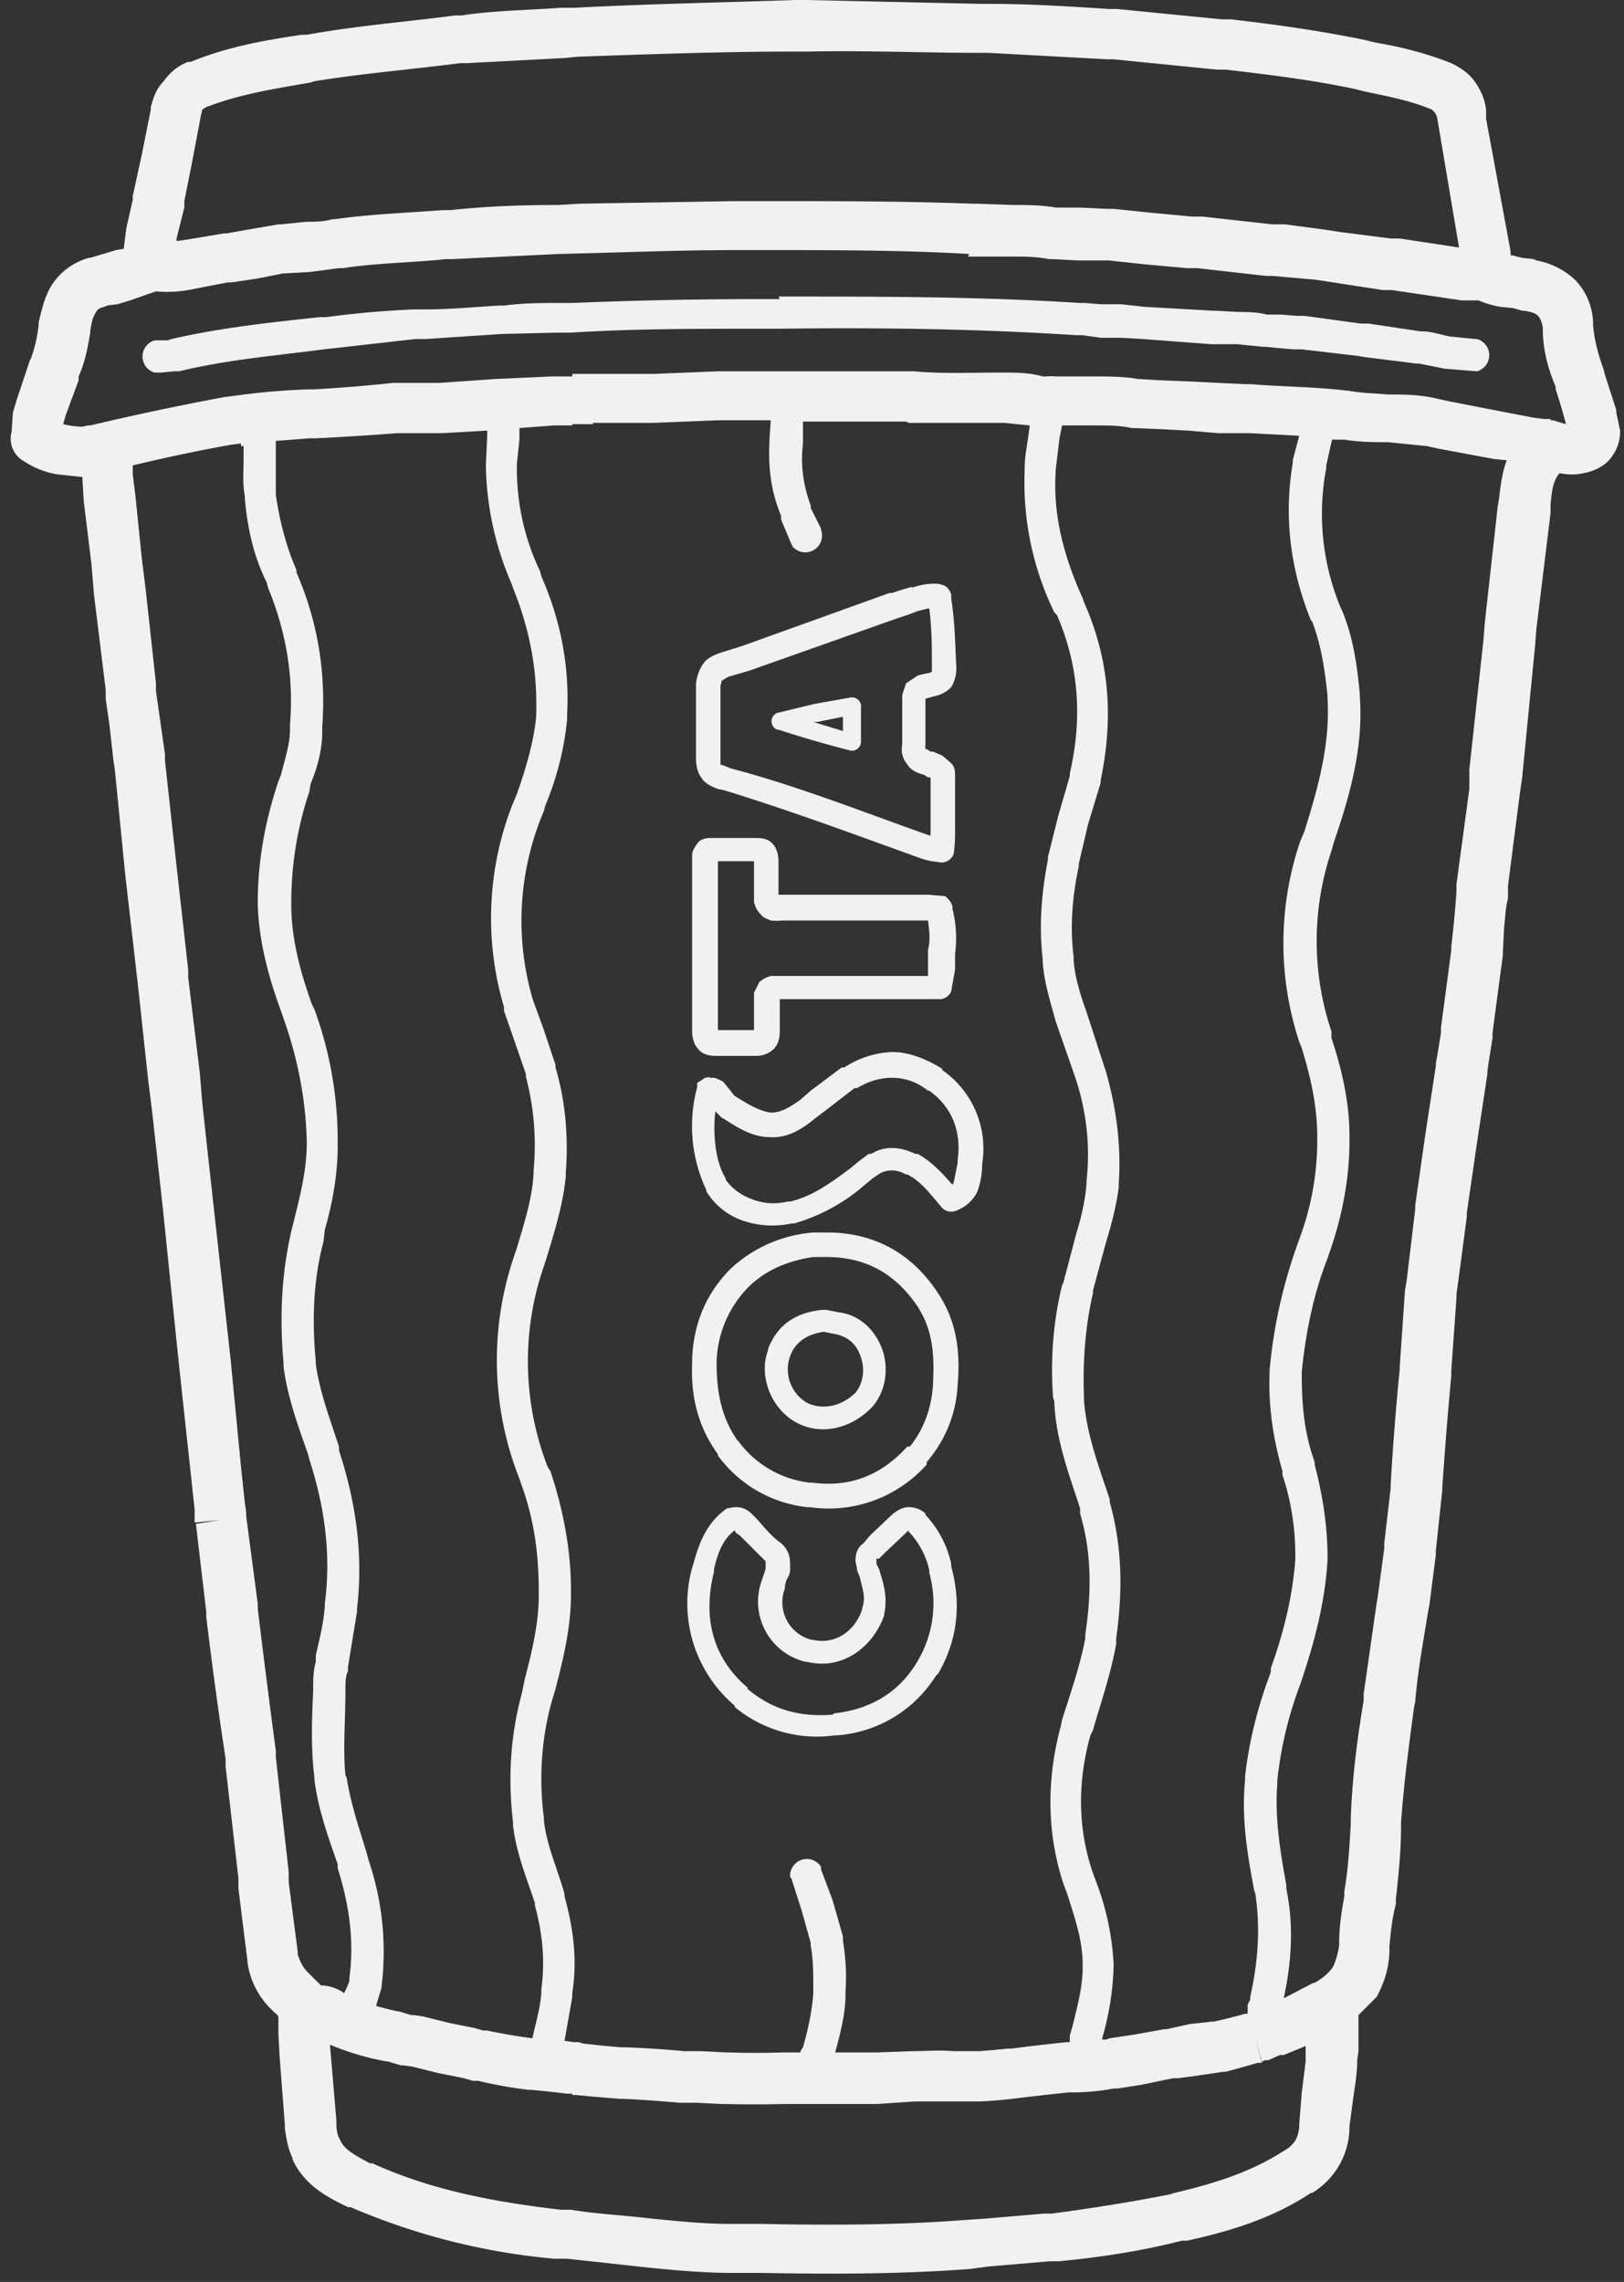
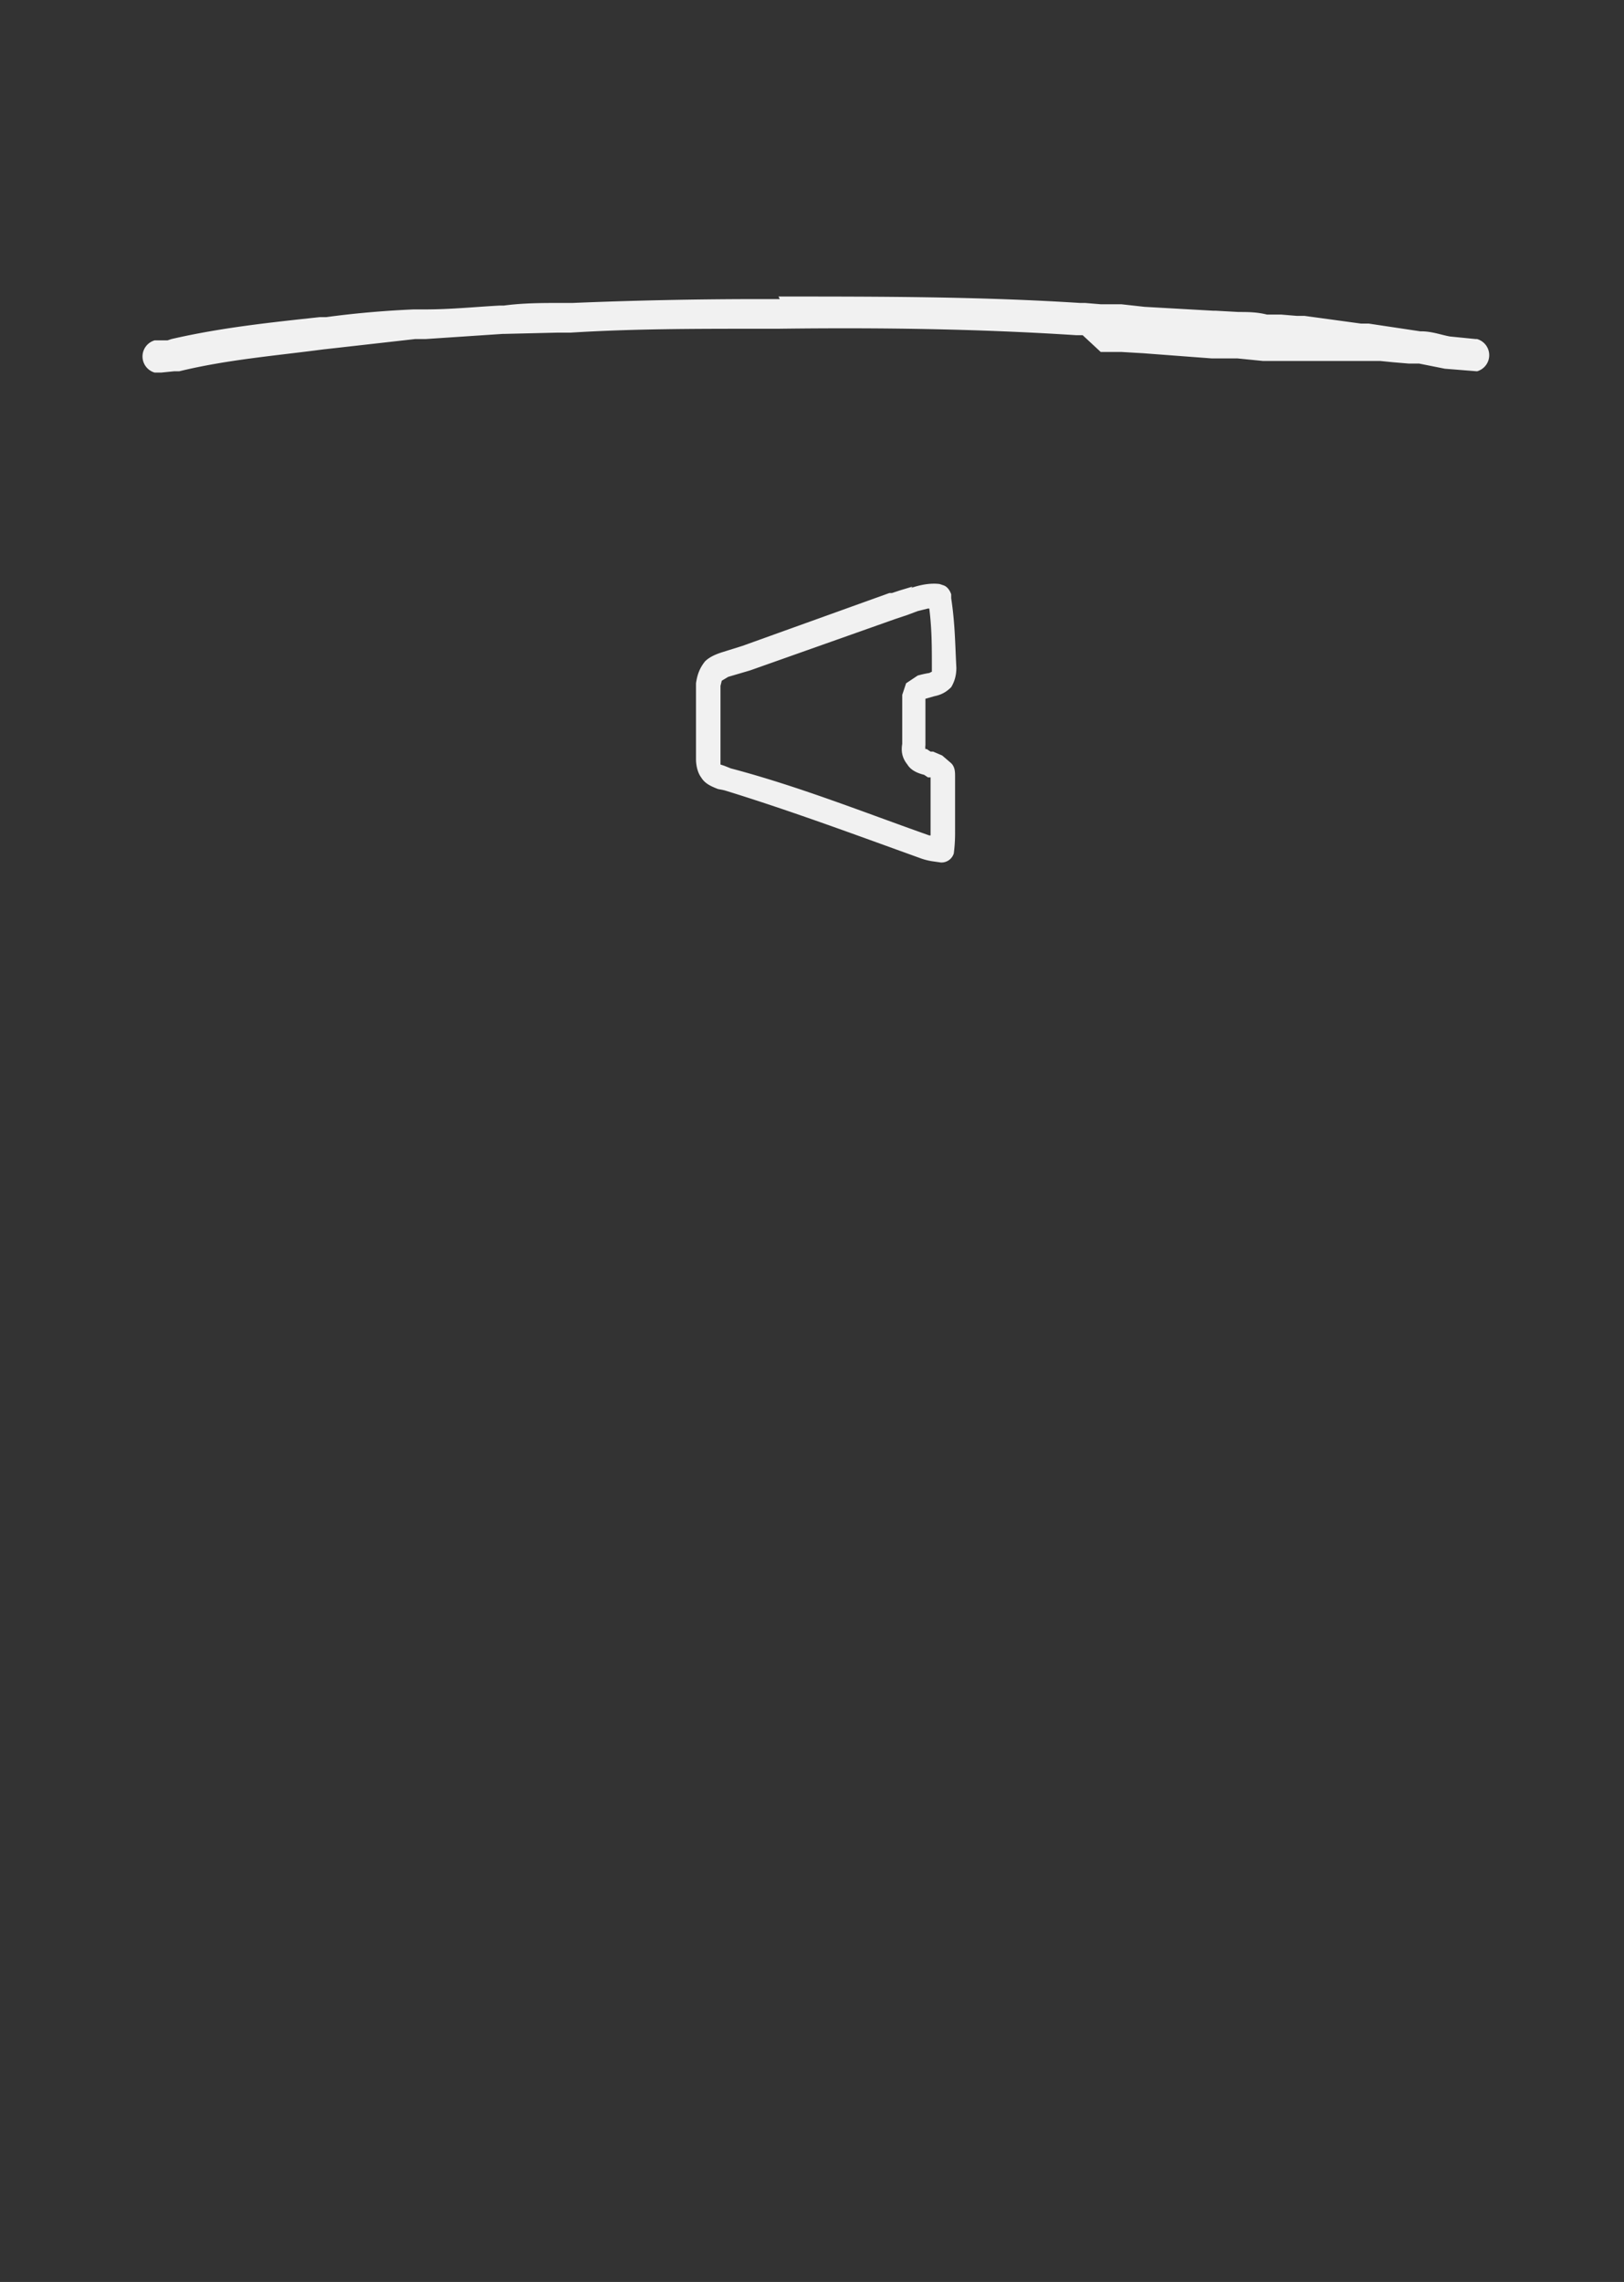
<svg xmlns="http://www.w3.org/2000/svg" width="126" height="177" fill="none" viewBox="0 0 126 177">
  <rect x="0" y="0" width="126" height="177" fill="#333333" stroke="none" />
-   <path fill="#F1F1F1" fill-rule="evenodd" d="M70.5 116.9c.5 0 1 .2 1.3.5v.1a8 8 0 0 1 2 3.8v.2c.8 2.9.5 5.7-1 8.3l-.2.2a9.9 9.9 0 0 1-7.6 4.6h-.2a10 10 0 0 1-7.8-2.2v-.1a10.4 10.4 0 0 1-3.3-10.7l.1-.3c.4-1.5 1-3.2 2.6-4.3l.6-.1h.1c.8 0 1.2.5 1.4.7l.3.3c.6.7 1.1 1.3 1.8 1.8.8.7.7 1.5.7 2v.1c0 .3-.2.6-.3.8l-.1.4v.2a3 3 0 0 0 2.1 4h.1c1.8.4 3.3-.8 3.8-2.4v-.1c.3-.8 0-1.5-.2-2.4l-.2-.5c0-.3-.2-.7-.1-1 0-.5.3-.9.6-1.1l.5-.6 1.8-1.7c.4-.3.8-.5 1.2-.5Zm0 1.8-1.8 1.7-.5.5H68v.4l.2.4c.3 1 .7 2.1.4 3.5v.1c-.8 2.3-3.1 4.3-6 3.6h-.1a4.8 4.8 0 0 1-3.4-6.3l.2-.6.1-.3v-.2a3.4 3.4 0 0 0 0-.3v-.1l-2-2-.3-.2-.1-.2c-.9.7-1.3 1.7-1.6 3v.2c-.9 3.6-.1 6.7 2.6 9v.1c1.9 1.6 4 2.2 6.6 2l.1-.1c2.8-.3 5-1.6 6.4-3.9a8.8 8.8 0 0 0 1-7v-.2a6.3 6.3 0 0 0-1.6-3v-.1h-.1ZM64 101.6h.1l1 .2c1.7.2 2.9 1.5 3.4 3 .4 1.3.3 3-.8 4.3-1.5 1.6-3.8 2.3-5.8 1.3-2-1-3.1-3.6-2.3-5.7v-.1c.8-2 2.3-2.8 4.2-3h.1Zm-.1 1.7c-1.3.2-2.2.8-2.6 1.9a3 3 0 0 0 1.3 3.6c1.2.6 2.7.3 3.8-.8.6-.8.7-1.8.4-2.7-.3-1-1-1.6-1.9-1.8l-1-.2Z" clip-rule="evenodd" />
-   <path fill="#F1F1F1" fill-rule="evenodd" d="M64 95.6h.2c3.7 0 6.7 1.7 8.7 4.9 1.4 2.2 1.6 4.6 1.4 6.9a9.8 9.8 0 0 1-2.4 6v.2a10.2 10.2 0 0 1-9.1 3.3h-.2a9.9 9.9 0 0 1-6.9-4v-.1c-1.6-2.2-2.1-4.6-2-7v-.4c.1-2.6 1-5 3-7a10.6 10.6 0 0 1 6.4-2.8h.9Zm-.9 1.9c-2 .3-3.6 1-4.9 2.2l-.1.1a8.6 8.6 0 0 0-2.5 5.8v.2c0 2.2.4 4.2 1.6 5.9l.1.1a8 8 0 0 0 5.5 3.2h.2c3 .4 5.4-.6 7.4-2.8h.2c1.1-1.4 1.7-3 1.8-5v-.2c.1-2-.1-3.8-1-5.3l-.1-.2c-1.7-2.6-4-4-7.2-4h-1ZM69.2 81.6c1.3 0 2.6.5 3.9 1.3v.1a7.4 7.4 0 0 1 3.1 7.3v.1c0 .8-.2 1.6-.4 2.1a3 3 0 0 1-1.6 1.4 1 1 0 0 1-1.1-.2c-1-1.2-1.7-2.1-2.7-2.6h-.1c-.7-.4-1.4-.4-2-.1l-.6.4-.6.5a14.3 14.3 0 0 1-5.5 3h-.2a7 7 0 0 1-3.7-.2 5.3 5.3 0 0 1-2.9-2.3v-.1a11.6 11.6 0 0 1-.7-8 1.5 1.5 0 0 1 0-.3l.6-.4c.1 0 .3-.1.4 0h.2c.3 0 .6.2.8.3l.5.6.3.4.1.1c1.4.9 2.1 1.2 2.8 1.3.6 0 1.2-.2 2.3-1l.8-.7 2.4-1.8h.2a7.3 7.3 0 0 1 3.7-1.2Zm0 2c-.8 0-1.7.2-2.7.8h-.2l-2.2 1.7-.8.6c-1.2 1-2.3 1.6-3.6 1.5-1.2 0-2.3-.6-3.5-1.4l-.2-.1-.5-.5c-.2 1.8 0 3.9.8 5.2v.1c.5.7 1.2 1.2 2 1.5 1 .4 2 .4 2.8.2h.2c1.7-.4 3.1-1.4 4.7-2.6l.6-.5.8-.6h.2c1.1-.7 2.4-.5 3.4 0h.2c1.1.6 2 1.6 2.7 2.4l.1-.2.3-1.5V90c.3-2.2-.4-4.1-2.2-5.4H72c-1-.8-2-1-2.8-1ZM58.5 65c.5 0 1 0 1.4.4.4.4.5 1 .5 1.4v2.6H72l1.2.1h.1c.3.2.5.5.6.8v.2a9.3 9.3 0 0 1 .2 3.5v1.2l-.3 1.7a1 1 0 0 1-1 .6H60.5V80c0 .5-.1 1-.5 1.4a2 2 0 0 1-1.4.5H55.5c-.4 0-1-.1-1.3-.5-.4-.4-.5-1-.5-1.4V66.3c0-.3.2-.6.5-1 .2-.2.6-.3.8-.3h3.4Zm0 1.8H55.7V79.9h2.8V77l.4-.8c.3-.3.6-.4.9-.5H72v-2c.2-.8.1-1.5 0-2.3H60.7a4 4 0 0 1-.9 0c-.2-.1-.6-.2-.8-.5-.3-.3-.4-.6-.5-.9V66.8ZM66 54.1a.7.7 0 0 1 .8.8v2.6a.7.7 0 0 1-.9.7l-1.5-.4a100 100 0 0 1-4-1.2h-.1a.7.7 0 0 1 0-1.3l2.9-.7 2.8-.5Zm-.6 1.5-2 .4h-.3l2.3.7v-1.1Z" clip-rule="evenodd" />
  <path fill="#F1F1F1" fill-rule="evenodd" d="M70.7 45.6c.6-.2 1.4-.4 2.2-.3l.3.1c.3.1.5.4.6.7v.3c.3 2 .3 3.5.4 5.4 0 .5-.1 1-.4 1.5-.4.4-.8.6-1.3.7l-.7.2V57.8a1 1 0 0 0 0 .3h.1l.3.2h.2l.7.3.7.6c.3.3.3.7.3 1v4.3a12 12 0 0 1-.1 1.7 1 1 0 0 1-1 .7H73l-.7-.1a5 5 0 0 1-.8-.2c-5-1.8-10.1-3.7-15.3-5.3l-.5-.1c-.5-.2-1-.4-1.3-.9-.3-.4-.4-1-.4-1.4V53c.1-.7.3-1.2.7-1.7.4-.4 1-.6 1.3-.7l1.6-.5L69 46h.2l.6-.2 1-.3Zm1.3 1.6-.8.2-.8.3-.9.3L58.2 52l-1.7.5-.5.3-.1.4v6.1l.3.1.5.2C62 61 67 63 72.1 64.8h.1v-4.5H72l-.3-.2c-.4-.1-1-.3-1.3-.8-.4-.5-.5-1-.4-1.6V53.9l.3-.9.9-.6a8 8 0 0 1 .9-.2l.2-.1v-.2c0-1.8 0-3.1-.2-4.7Z" clip-rule="evenodd" />
-   <path fill="#F1F1F1" d="M60.4 23c7.8 0 15.6 0 23.4.5h.4l1.2.1H87l1.8.2 5.3.3h.2l1.8.1c.7 0 1.4 0 2.2.2h1.1l1.2.1h.6l4.4.6h.6l4 .6h.1c.8 0 1.6.3 2.2.4l2 .2h.1a1.3 1.3 0 0 1 0 2.5l-2.5-.2-2-.4h-.2l-4-.5-.6-.1-4.3-.5h-.6l-1.2-.1-1-.1H98l-2-.2H94l-5.3-.4-1.7-.1h-1.6L84 26h-.5c-7.7-.5-15.4-.6-23.2-.5h-1.5c-4.9 0-9.7 0-14.5.3h-1l-4.2.1H39l-6 .4h-.8L26 27l-.9.1c-3.8.5-7.5.8-11.2 1.7h-.4l-1 .1H12a1.3 1.3 0 0 1 0-2.5h1l.3-.1c3.9-.9 7.8-1.3 11.5-1.7h.5c2.2-.3 4.5-.5 6.8-.6h.9c2 0 3.9-.2 5.8-.3h.3c1.5-.2 3-.2 4.3-.2h1c4.8-.2 9.7-.3 14.5-.3h1.6Z" />
-   <path fill="#F1F1F1" fill-rule="evenodd" d="m62.6 0 13.5.3h.7c3.1 0 6.2.2 9.3.4h.6l8.1.8h.7c3.5.4 7 .9 10.4 1.6l.8.2c1.8.3 3.9.8 5.9 1.6.6.3 1.3.7 1.8 1.4s.8 1.4.9 2.2v.7l1.9 10.3V19.8h.1l.8.2.9.1.2.1a6 6 0 0 1 3 1.5 5 5 0 0 1 1.4 3.3v.2c.1 1.2.4 2.3.8 3.4l.1.4.9 2.8v.2l.3 1.4c0 .5-.1 1.2-.5 1.8-.7 1.2-2 1.5-3 1.6H122a4.6 4.6 0 0 1-1-.1c-.5.6-.6 1.3-.7 2.5v.6l-1.1 9-.1 1.3-1 10.2-.2 1.4-.9 7v1c-.2.7-.2 1.4-.3 2.2l-.1 2v.2l-.8 6v.4l-.3 1.9-.1.7v.2l-.8 5.3-.8 5.5v.3a856 856 0 0 1-.8 6v.3l-.4 5.6v.4a358.9 358.9 0 0 0-.7 8.7v.2l-.5 4.7v.3l-.5 3.9-.1.5c-.4 2.5-.8 4.6-1 7l-.1.5c-.4 3-.8 6-1 8.9v.3c0 1.9-.2 3.8-.4 5.6v.4c-.3 1.1-.4 2.2-.5 3.3v.2c0 1.4-.4 2.6-1 3.7l-1.4 1.4v2.8l-.1.7v.1c0 1-.2 2-.3 2.8l-.3 2.2v.2a6 6 0 0 1-2.9 5h-.1c-3 2-6.4 3-9.6 3.7h-.4c-3.1.8-6.4 1.3-9.6 1.6h-.7l-4.7.4-1.5.2c-5.4.4-10.8.4-16.1.3h-2.3c-2.2 0-4.3-.2-6.4-.4l-.9-.1-5.5-.6H43a51.6 51.6 0 0 1-15.8-4h-.2c-1.2-.6-3.3-1.5-4.3-3.7v-.1c-.4-.8-.5-1.7-.6-2.3v-.3l-.4-5.2-.1-1.8v-1.3c0-.2-.2-.3-.3-.4l-.1-.1a6.3 6.3 0 0 1-2-3.8v-.1l-.7-5.6v-.8l-1-8.7v-.6a349.7 349.7 0 0 1-1.5-11v-.4l-.8-6.8 1.9-.3-2 .2v-1l-.3-2.8-.9-8.3-1.3-12.6-.8-7.2-.3-2.4-.8-7.4-1-8.7-.8-8.1-.1-.6-.3-2.7-.3-2.1v-.7l-.9-7.3-.2-2.4-.6-4.9-.1-1.6V37l-1.9-.2c-.7-.1-1.7-.4-2.6-1a2 2 0 0 1-1-2.3L1 32l.3-1 1-3 .1-.2c.3-.8.5-1.7.6-2.6v-.2c.2-.8.4-1.8.9-2.7a5 5 0 0 1 3-2.3H7l1-.3 1-.3.6-.1.2-1.6.5-2.2v-.3L11 12l.7-3.5v-.2c.2-.7.4-1.4 1-2 .5-.7 1.1-1.2 1.9-1.5h.2c2.9-1.2 5.9-1.7 8.6-2.1h.4c3.8-.7 7.7-1 11.5-1.5h.5C38.4.8 41 .8 43.5.6h1.1C50.3.3 56 .2 61.7 0h1ZM98 160h-.4a131.7 131.7 0 0 1-2.5.7h-.2l-2 .3-1.5.2H91l-2.4.5-1.9.3h-.3a18 18 0 0 1-3 .3 12 12 0 0 0-.5 0 257 257 0 0 0-4.4.5 32.9 32.9 0 0 1-2.5.2H71l-3 .2H60.7a92.2 92.2 0 0 1-4.4 0h-.3l-2-.1h-1.3a101.5 101.5 0 0 0-4.3-.3h-.3l-2.4-.2-1-.1h-.3v-.1H44a71.8 71.8 0 0 0-2.8-.3H41a34.2 34.2 0 0 1-3.9-.7h-.4l-.7-.2-2-.4-2-.5-.7-.1h-.2l-1-.3H30a21.3 21.3 0 0 1-4.4-1.3l.5 5.9v.2c0 .6.1 1 .3 1.3.3.7 1 1.1 2.3 1.8h.2c4.6 2.1 9.5 3 14.6 3.6h.8c1.8.3 3.6.4 5.5.6l.9.1c2 .2 4 .4 6 .4H59c5.3.1 10.6.1 15.8-.3l1.5-.1 4.7-.4h.6c3-.4 6.2-.9 9.2-1.5l.3-.1c3-.7 5.9-1.6 8.4-3.2.9-.5 1.2-1 1.3-1.9v-.2l.2-2.5.3-2.4v-1.2l-1.7.7h-.3l-.9.4h-.3l-.1.1h-.1l-.5-1.8.5 1.9Zm-66.7.2Zm1.4-.3ZM59.8 32.6h-4.1l-5 .2H46v.1h-1.6v.1H43l-2.7.2v.9l-.2 1.9v.3c0 2.8.6 5.5 1.8 8l.1.4c1.5 3.4 2.2 7 2 10.7v.4a23 23 0 0 1-1.7 6.7l-.1.4a21.7 21.7 0 0 0-.9 14.5l.1.3.8 2.2.9 2.7v.2c.8 2.7 1 5.5.8 8.1v.3c-.2 2.2-.9 4.4-1.5 6.4l-.3.9a22.6 22.6 0 0 0 .4 15.3l.2.3c1 3 1.6 6.1 1.6 9.3v.3c0 2.5-.6 5-1.2 7.3l-.3 1c-.8 2.9-1 6-.6 9v.2c.2 1.9 1 3.6 1.6 5.7v.2c.7 2.5 1 5 .6 7.5v.3l-.6 3.4.7.1h.4l.3.1a74.1 74.1 0 0 0 3 .3h.3a77.5 77.5 0 0 1 4.6.3H54.4l2 .1h.2a63 63 0 0 0 4.1 0H62.1v-.1l.2-.3c.4-1.4.7-2.8.8-4.2v-.3c0-1.2 0-2.3-.2-3.4v-.2l-.7-2.5-.8-2.5-.1-.1v-.1a1.3 1.3 0 0 1 2.4-.7v.2l.9 2.4.8 2.8v.3c.2 1.3.3 2.6.2 3.9v.3c0 1.5-.4 3-.8 4.5H68l2.8-.1c1 0 2-.1 3.2 0H76a67.9 67.9 0 0 0 2.2-.2h.3a128.9 128.9 0 0 1 4.3-.5h.2v-.5l.2-.7c.4-1.6.8-3.1.8-4.6v-.2c0-1.9-.6-3.6-1.2-5.5l-.3-.8c-1.3-4-1.3-8.1-.2-12.2l.1-.5c.7-2.2 1.4-4.2 1.8-6.3v-.3c.5-3.3.5-6.4-.4-9.4v-.4c-.8-2.5-1.9-5.3-2-8.3l-.1-.3c-.2-3 0-5.8.7-8.7l.1-.2 1-3.8c.4-1.3.7-2.6.8-3.9v-.2c.3-2.7 0-5.3-.8-7.8l-.1-.3-1.5-4.3c-.4-1.5-.9-3-1-4.6v-.2c-.3-2.6-.1-5.1.4-7.7v-.2l.8-3.2.9-3.1V60c1-4.3.7-8.4-1-12.3l-.2-.2a23 23 0 0 1-2.3-11v-.2c0-.9.2-1.8.3-2.6l.1-.7-2-.2h-7.4l-.2-.1H62.3v1.7c-.2 1.6 0 3.2.6 4.8v.2l.8 1.6v.1a1.3 1.3 0 0 1-2.2 1.3l-.1-.2-.8-1.9V40c-.8-1.9-1-3.8-.9-5.7v-.2l.1-1.5Zm22.6.4-.2 1-.3 2.5v.2c-.2 3.4.7 6.6 2.1 9.7l.1.3c2 4.5 2.3 9 1.3 13.8v.2l-1 3.3-.7 3v.2c-.5 2.3-.7 4.7-.4 7v.3c.1 1.3.5 2.6 1 4l1.4 4.3.1.3c.8 2.8 1.2 5.7 1 8.7v.3c-.2 1.5-.6 3-1 4.3l-1 3.7v.2c-.6 2.6-.8 5.3-.7 8v.3c.2 2.6 1.1 5 2 7.7v.2c1 3.6 1 7 .5 10.6v.4c-.4 2.3-1.2 4.6-1.8 6.7l-.2.4c-1 3.6-1 7.2.2 10.7l.3.8a21 21 0 0 1 1.3 6.2v.3a22 22 0 0 1-.8 5.2l-.1.4h.3l.3-.1 2-.3 2.2-.4h.2l1.8-.4 1.8-.2h.1a37.3 37.3 0 0 0 2.4-.6h.2V155.5l.2-.4v-.2c.6-2.7.8-5.3.4-8l-.1-.3c-.5-2.7-1-5.5-.7-8.5v-.3c.3-2.7 1-5.5 2-8.1v-.3c1-2.8 1.7-5.6 1.9-8.5v-.2c0-2.1-.3-4.2-1-6.3v-.3c-.7-2.4-1.1-5-1-7.5v-.3c.3-3.3 1-6.5 2.1-9.6l.1-.3c1-2.6 1.5-5.2 1.5-8v-.2c0-2.4-.5-4.6-1.2-6.9l-.2-.5a24.5 24.5 0 0 1 .1-15.6l.3-.7c1.1-3.5 2-6.8 1.8-10.3v-.2c-.2-2-.5-4-1.2-5.8l-.1-.1c-1.6-4-2.1-8-1.4-12.2v-.2l.5-1.9-3.8-.2h-2.5l-2.3-.2h-.1l-1.8-.1-2.4-.1h-.1C86.9 33 86 33 85 33h-2.6Zm-48.1.6H30.8a227.2 227.2 0 0 1-6.3.4H24l-2.6.2v4.2c.3 2 .8 4 1.6 5.8v.2c1.7 3.9 2.3 7.9 2 12v.4c0 1.4-.4 2.8-.9 4l-.1.6a27 27 0 0 0-1.4 8.6v.2c0 2.6.7 5.2 1.6 7.7l.2.4c1.2 3.3 1.8 6.7 1.8 10.2v.4c0 2.2-.4 4.4-1 6.5l-.1.9c-.8 3-.9 6.1-.6 9.3v.2c.3 2.1 1 4 1.8 6.4v.3c1.3 4 1.9 8 1.4 12.3v.2l-.7 4.3v.3c-.2.4-.2 1-.2 1.4v.3c0 2.2-.2 4.3 0 6.4l.1.2c.3 2 1 4 1.6 6l.1.4a22 22 0 0 1 1 9.8v.1l-.4 1.3v.1a30.8 30.8 0 0 0 1.6.4h.1l1 .3h.2l.7.1 2 .5 2 .4.7.2H37.8a45 45 0 0 0 3.5.6c.3-1.3.6-2.3.7-3.5v-.3c.3-2.2.1-4.3-.5-6.5v-.2c-.6-1.8-1.5-4-1.7-6.1v-.2c-.4-3.4-.2-6.7.7-10l.2-1c.6-2.3 1.1-4.4 1.1-6.6v-.3c0-3-.4-5.7-1.4-8.4l-.1-.3a25 25 0 0 1-.5-17l.3-.9c.6-2 1.2-3.9 1.3-5.8v-.2a21 21 0 0 0-.6-7.3v-.2l-.9-2.6-.8-2.3v-.3a24.2 24.2 0 0 1 .7-15.8l.3-.7c.7-2 1.3-4 1.5-6v-.3c.1-3.3-.5-6.5-1.8-9.7l-.1-.3a23.9 23.9 0 0 1-2-9V36l.1-2.2v-.4l-3.5.2Zm-1.7 123ZM103.4 34l-.1.3-.4 1.8v.2a19 19 0 0 0 1.1 10.8l.1.2c.9 2.1 1.2 4.4 1.4 6.5v.2c.3 4-.8 7.8-2 11.3l-.2.7a22 22 0 0 0 0 14v.5c.8 2.4 1.4 5 1.4 7.6v.4c0 3-.6 6-1.6 8.8l-.1.3c-1.1 2.8-1.7 5.8-2 8.8v.3c0 2.3.2 4.5 1 6.7v.2c.6 2.3 1 4.7 1 7.2v.2c-.2 3.3-1 6.3-2 9.3l-.1.3a30 30 0 0 0-1.8 7.5v.3c-.2 2.5.2 5.1.7 7.8v.3c.6 2.9.4 5.7-.2 8.5l2.3-1.2h.1c.7-.4 1.1-.8 1.4-1.2.2-.4.4-1 .5-1.7v-.2c0-1.3.2-2.5.4-3.6v-.4c.3-1.7.4-3.5.5-5.2v-.4c.1-3.1.5-6.2 1-9.2v-.5l1-7 .1-.6.5-3.7v-.4l.5-4.3v-.3a214.8 214.8 0 0 1 .7-8.9v-.2l.4-5.8v-.1a12.6 12.6 0 0 0 .2-1.3l.6-5v-.3l.8-5.6.8-5.2v-.2a97 97 0 0 0 .4-2.4v-.4l.8-6v-.3a87 87 0 0 0 .4-4.2v-.6l1-7.4v-1.5l1.1-10.1.1-1.3 1-9 .1-.6c.1-.8.2-1.9.6-3l-1-.1-4.3-.8-.9-.2-3-.3c-1 0-2.2 0-3.4-.2H103.4Zm-84.7.4-.8.1a133.5 133.5 0 0 0-7.6 1.6v.7l.2 1.6.5 4.9.3 2.4.8 7.3v.6l.3 2.1.4 2.8v.5l.9 8.2.9 8v.6l.9 7.4.2 2.4.8 7.3 1.4 12.6.8 8.3.3 2.8.1.7v.3l.9 6.8v.4a928.5 928.5 0 0 0 1.4 11v.5l1 8.9v.8l.7 5.4v.2c.2.6.4 1 .8 1.4l1 1c.7 0 1.4.3 1.8.6a10.7 10.7 0 0 0 .4-.9v-.2c.4-3 0-5.7-.9-8.6v-.3c-.7-2-1.5-4.2-1.8-6.5v-.2c-.3-2.3-.2-4.7-.1-6.8v-.2c0-.6 0-1.3.2-2v-.5c.3-1.3.6-2.5.7-3.8v-.2c.5-3.8 0-7.5-1.2-11.2l-.1-.4c-.7-2-1.6-4.4-1.9-6.8v-.3c-.3-3.3-.2-6.7.6-10.2l.2-.8c.5-2 1-4 1-6v-.3c-.1-3.2-.7-6.3-1.8-9.4l-.1-.3c-1-2.7-1.8-5.5-1.9-8.5V70c0-3.3.6-6.4 1.6-9.4l.2-.5c.3-1.2.7-2.4.7-3.5v-.4c.3-3.7-.3-7.2-1.7-10.6l-.1-.4c-1-2-1.5-4.2-1.7-6.5v-.2c-.2-1-.1-2-.1-2.9v-1h-.2Zm96.6 48.6Zm0-.1Zm-.2-.8Zm-.9-.9Zm-1.6 0ZM75.2 19.7c-5.2-.3-10.5-.3-15.8-.3H57c-4.6 0-9.1.2-13.7.3l-8.2.4h-.5c-3 .3-5.4.3-8 .7h-.3l-2.3.3-1.8.1H22l-2 .4-2 .3h-.3l-2.6.5c-.9.2-1.9.3-3 .2l-2 .7-1 .3-.8.1-.2.1c-.5.1-.6.3-.7.5-.2.3-.3.7-.4 1.4v.1c-.2 1.2-.4 2.3-.9 3.4v.3l-1 2.7-.2.7a7 7 0 0 0 1.5.2l.4-.1H7a219 219 0 0 1 10.4-2.2l.8-.1a53 53 0 0 1 5.8-.5h.4a123.1 123.1 0 0 0 6.1-.5H34.1l4.3-.3 4.4-.2H44.4V29h.6a2.9 2.9 0 0 0 .1 0H45.9V29H50.8l4.9-.2h15.2c2.1.2 4.2.1 6.6.1h.4c.9 0 2 0 3 .3h.2a6 6 0 0 1 .9 0H85c1 0 2.2 0 3.3.2h.1l1.7.1 2.5.1 1.9.1 2.2.1h.4c2.4.2 4.9.2 7.4.5h.1c1 .2 2 .2 3.1.3 1.2 0 2.4 0 3.7.3l.9.2a1225.5 1225.5 0 0 0 6.7 1.3l.8.1h.2a8.7 8.7 0 0 1 .1 0h.2v.1h.2a38.3 38.3 0 0 0 1 .3 47 47 0 0 0-.8-2.7V30c-.6-1.4-1-2.9-1-4.5v-.1c-.1-.6-.3-.8-.3-.8-.1-.2-.4-.4-1.2-.5h-.1l-.7-.2-1-.1a8 8 0 0 1-1.7-.5h-1.3l-5.4-.8h-.7l-3.9-.6-1.3-.2-3.4-.3h-.5l-5.3-.6h-.8l-3.3-.3-2.8-.3h-2.4l-1.9-.1h-.3c-1-.2-2-.2-3-.2h-3.3Zm.9-15.6c-4.6 0-9-.2-13.4-.1h-1c-5.6 0-11.2.2-16.9.4l-1 .1-7.6.4h-.5c-3.9.5-7.6.8-11.3 1.4l-.3.1c-2.9.5-5.4.9-7.8 1.8l-.3.1-.3.2-.1.4-.7 3.7-.6 3v.5l-.6 2.4v.2l.7-.1 3-.5h.2l1.7-.3 2.3-.4h.2l2-.2c.7 0 1.3 0 2-.2h.2c2.8-.4 5.8-.5 8.3-.7h.6c2.8-.3 5.6-.4 8.4-.4l1.7-.1 12-.2h2.4c5.3 0 10.7 0 16 .2h.4l2.8.1c1 0 2.2 0 3.3.2h1.9l2.1.1h.5l2.9.3 3.2.3h.8l5.4.6h1l3 .4 1.3.2 3.9.5h.7l4.6.7-1.6-9.5-.1-.6a1.7 1.7 0 0 0-.2-.4l-.2-.2c-1.7-.7-3.3-1-5.2-1.4l-.8-.2c-3.3-.7-6.6-1.1-10-1.5h-.7l-8-.8h-.5l-9.2-.5H76Z" clip-rule="evenodd" />
+   <path fill="#F1F1F1" d="M60.4 23c7.8 0 15.6 0 23.4.5h.4l1.2.1H87l1.8.2 5.3.3h.2l1.8.1c.7 0 1.4 0 2.2.2h1.1l1.2.1h.6l4.4.6h.6l4 .6h.1c.8 0 1.6.3 2.2.4l2 .2h.1a1.3 1.3 0 0 1 0 2.5l-2.5-.2-2-.4h-.2h-.6l-1.2-.1-1-.1H98l-2-.2H94l-5.3-.4-1.7-.1h-1.6L84 26h-.5c-7.7-.5-15.4-.6-23.2-.5h-1.5c-4.9 0-9.7 0-14.5.3h-1l-4.2.1H39l-6 .4h-.8L26 27l-.9.1c-3.8.5-7.5.8-11.2 1.7h-.4l-1 .1H12a1.3 1.3 0 0 1 0-2.5h1l.3-.1c3.9-.9 7.8-1.3 11.5-1.7h.5c2.2-.3 4.5-.5 6.8-.6h.9c2 0 3.9-.2 5.8-.3h.3c1.5-.2 3-.2 4.3-.2h1c4.8-.2 9.7-.3 14.5-.3h1.6Z" />
</svg>